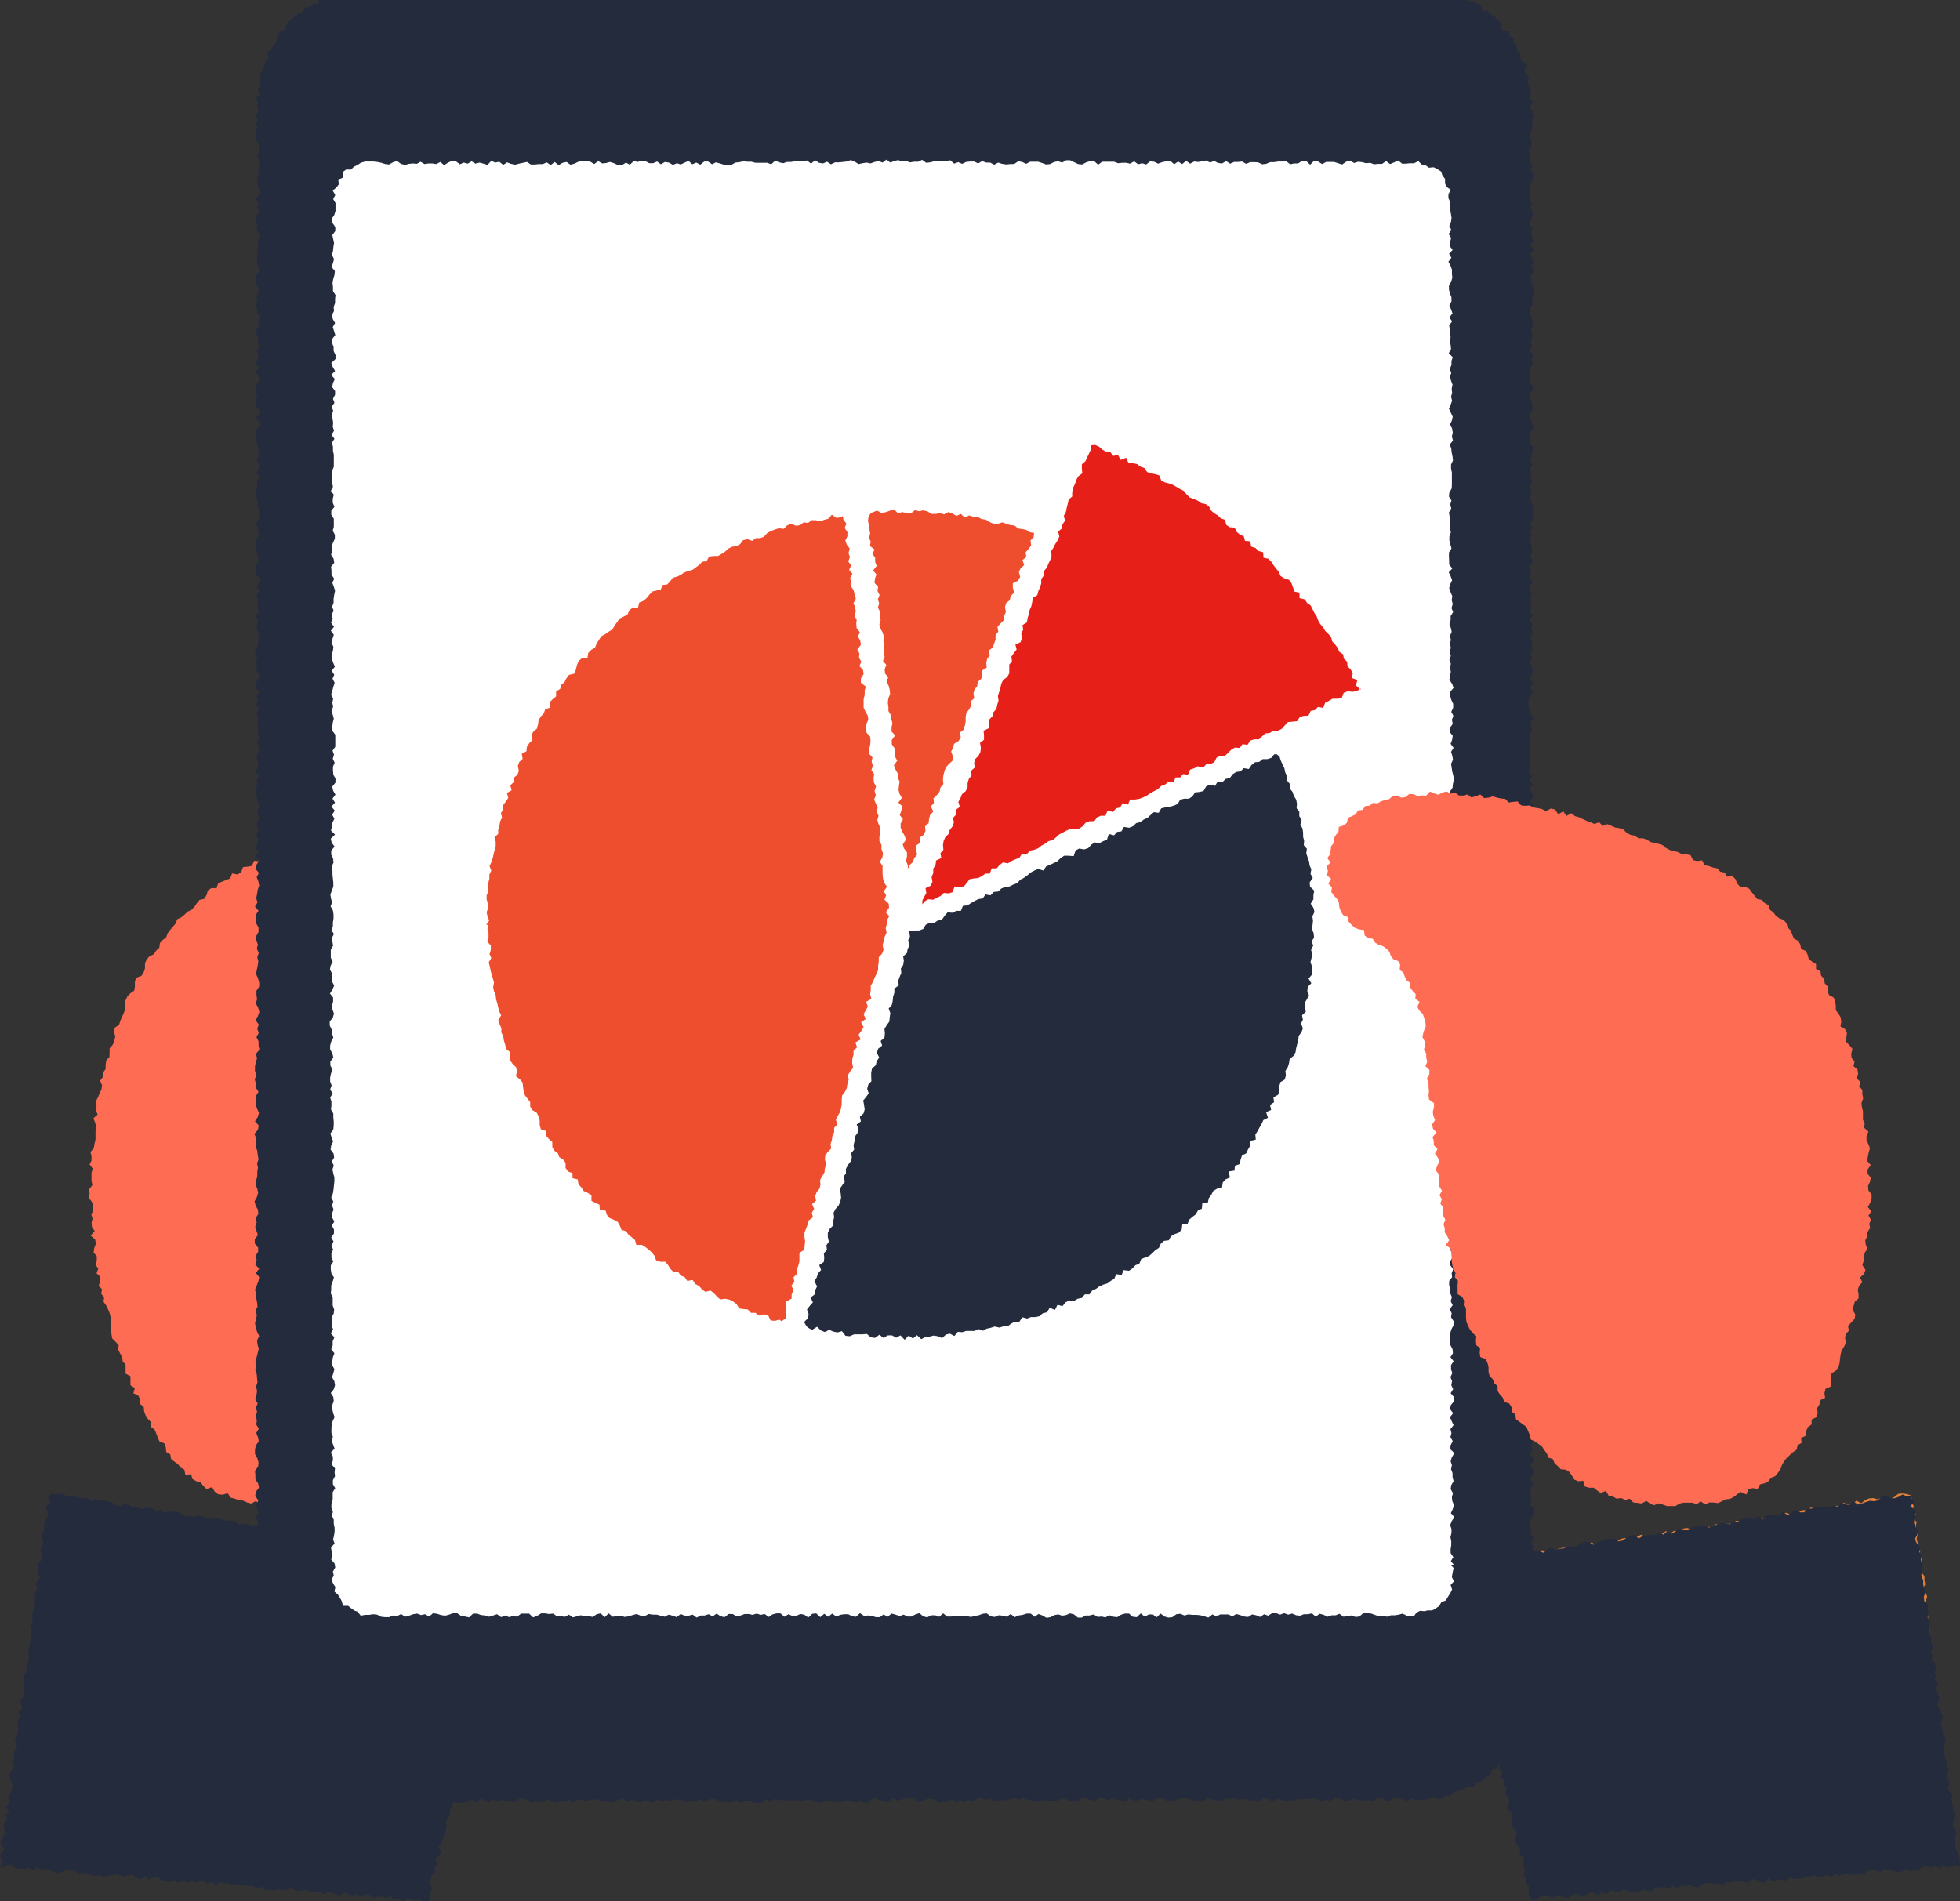
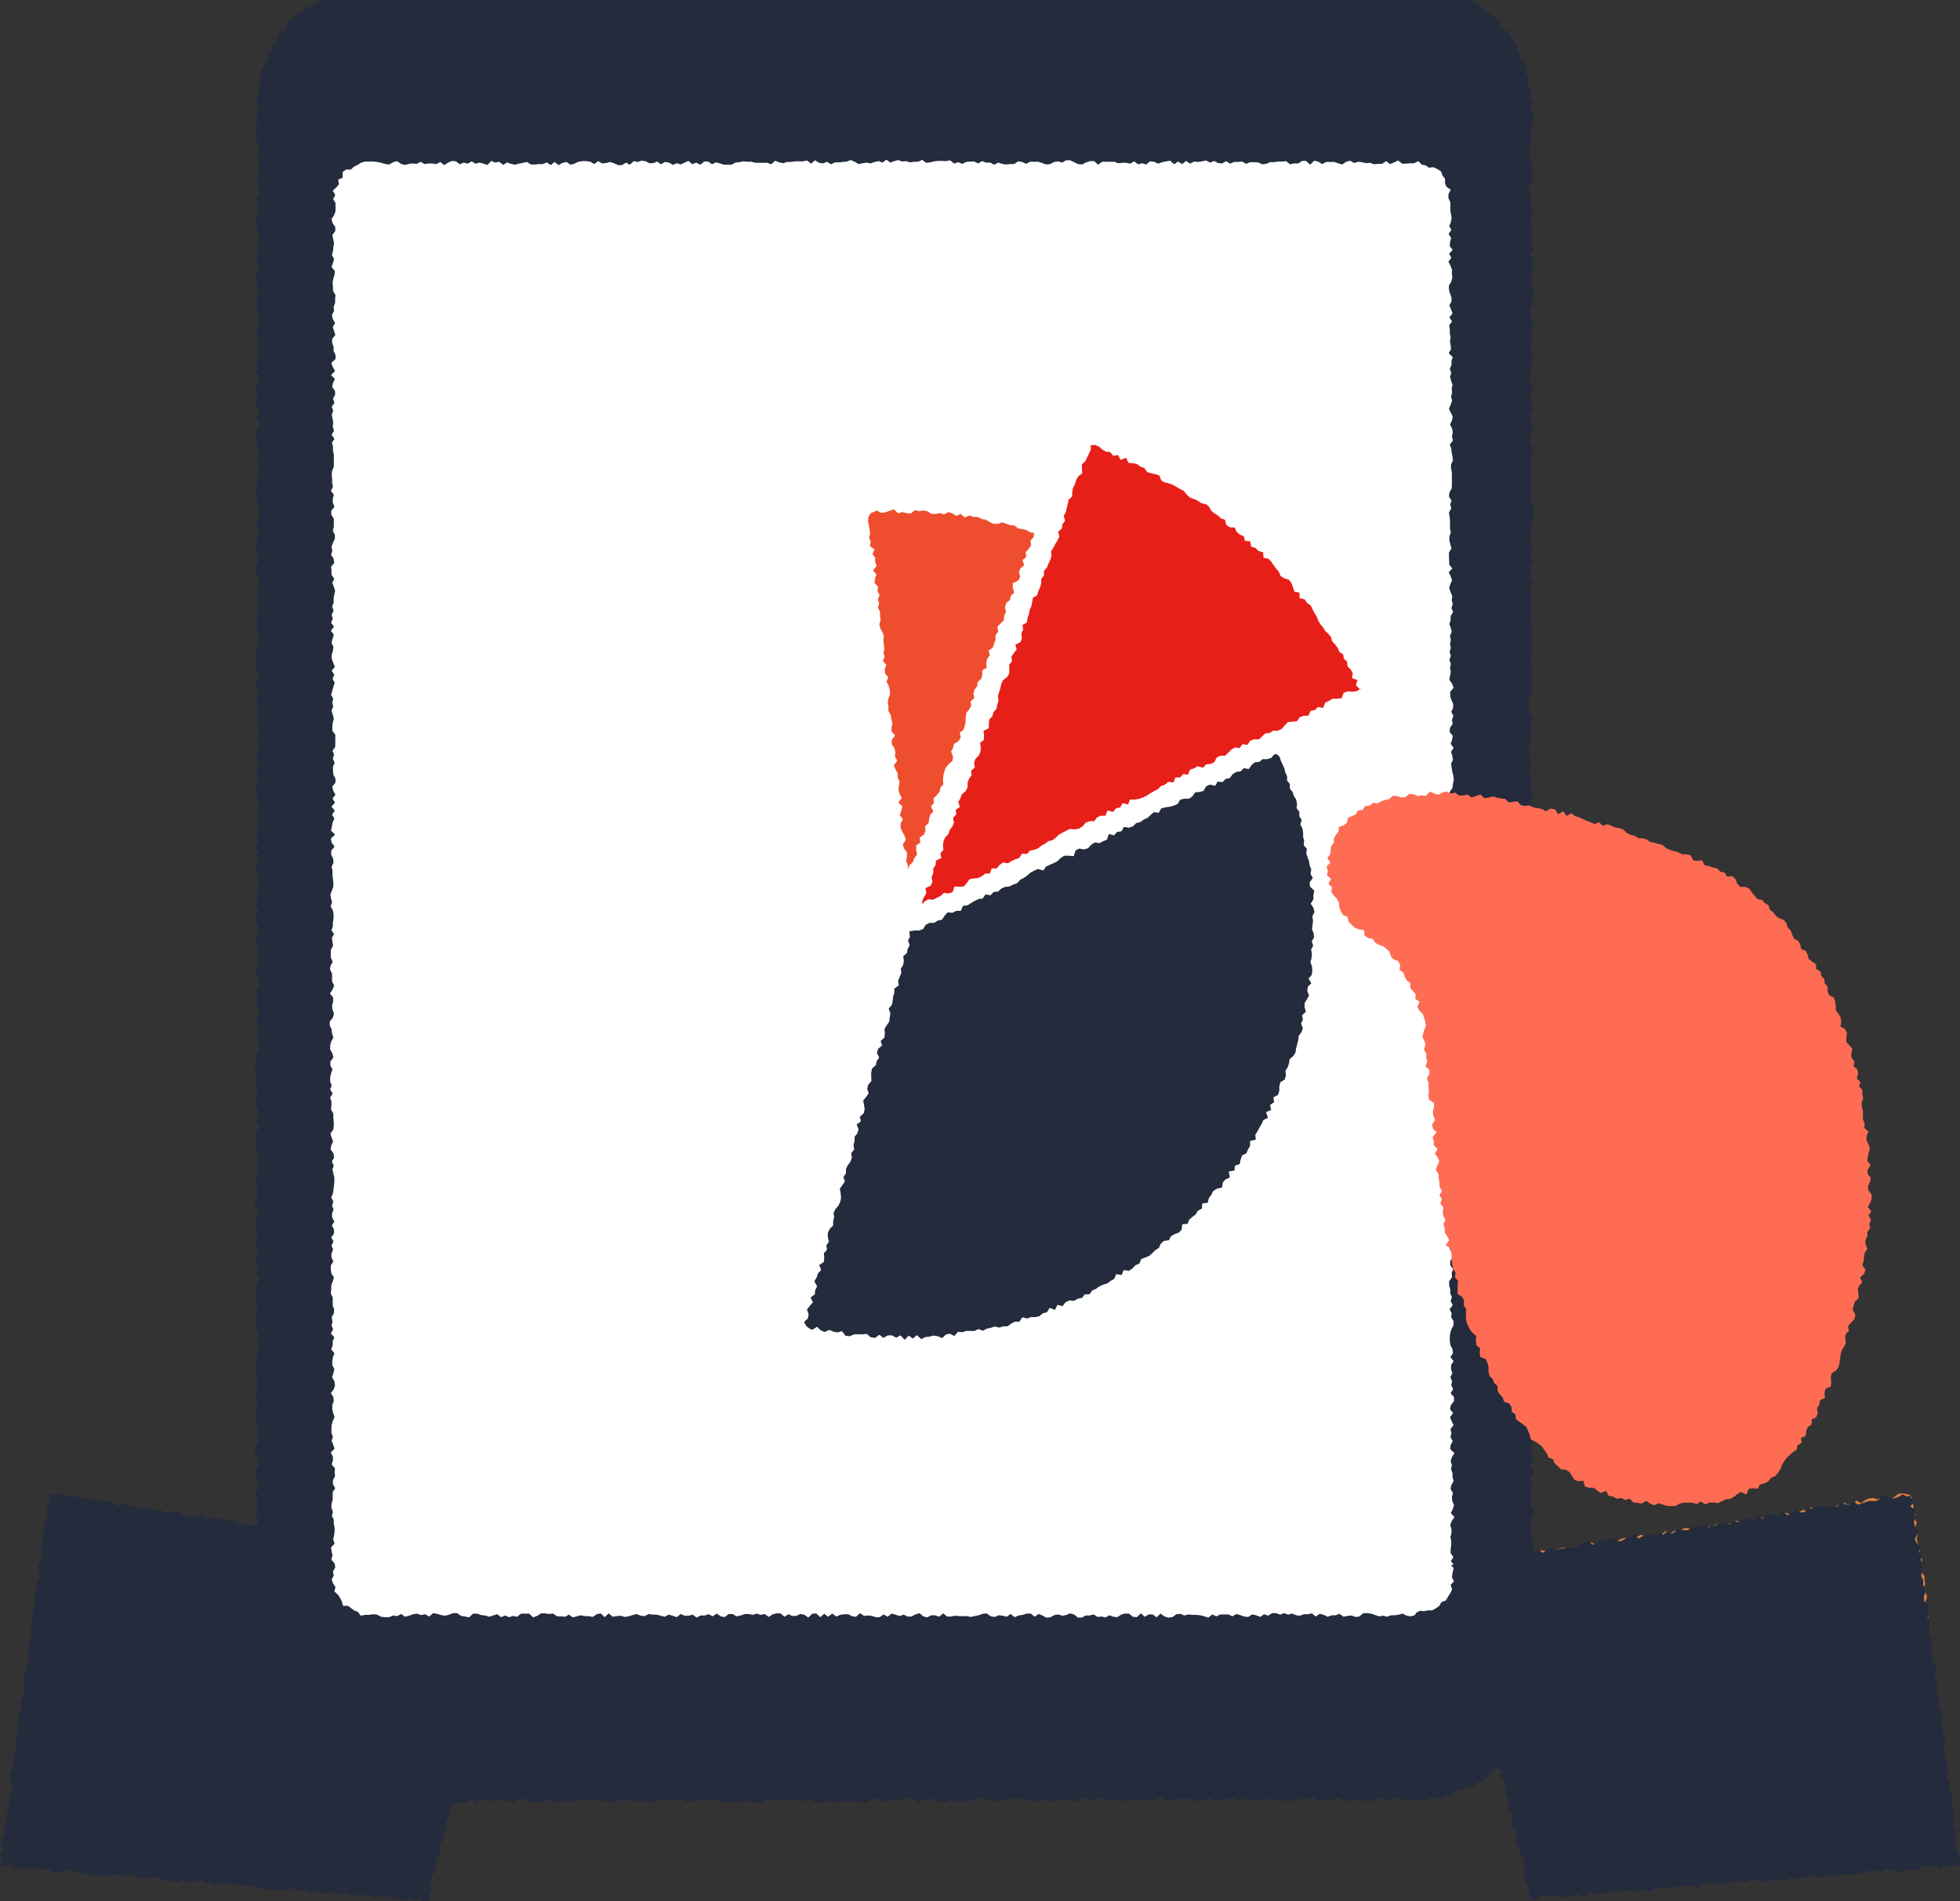
<svg xmlns="http://www.w3.org/2000/svg" id="_レイヤー_2" data-name="レイヤー 2" viewBox="0 0 93.12 90.33">
  <rect x="0" y="0" width="93.12" height="90.33" fill="#333333" stroke="none" />
  <defs>
    <style>.cls-1{fill:#242b3d}.cls-1,.cls-3,.cls-4{stroke-width:0}.cls-3{fill:#ff6c54}.cls-4{fill:#ef4e2e}</style>
  </defs>
  <g id="_レイヤー_1-2" data-name="レイヤー 1">
-     <path class="cls-3" d="M25.41 48.77l.12-.19-.03-.21.07-.19-.02-.21.03-.2.24-.13v-.21l.13-.16.1-.17.08-.18.05-.2.09-.17.07-.19.13-.15v-.23l.26-.06.1-.17v-.25l.25-.05.02-.25.17-.11.22-.06.15-.13.1-.19.22-.04.06-.25.2-.06.19-.08.06-.24.2-.08.08-.2.22-.07.06-.21.21-.08.15-.14.14-.15v-.23l.03-.21.14-.15-.02-.22.07-.18.23-.15-.1-.22.03-.2.15-.19-.1-.21.11-.2-.04-.2-.03-.2-.06-.19.02-.21-.15-.16-.08-.18-.12-.16-.02-.22-.19-.1-.06-.21-.19-.09-.16-.12-.19-.07-.09-.2-.13-.17-.2-.05h-.22l-.16-.11-.17-.09-.16-.14-.16-.13-.19-.07-.2-.03-.22.06-.2.02-.15-.24-.22.14-.17-.16-.21.07-.18-.15-.2.03-.2-.03-.2-.04-.2.13-.2-.07-.2.04-.2-.02-.2.02-.2-.06-.19.11h-.2l-.19.12-.19.05h-.4l-.21-.11-.17.19-.2.04-.22-.12-.19.05-.17.18-.2.02-.2-.02-.21-.05h-.2l-.19.06-.19.09-.19.05-.17.15-.23-.11-.16.19-.23-.11-.16.16-.2.04-.19.05-.19.06h-.21l-.19.06-.19.05-.19.07-.19.05h-.21l-.16.14-.18.11-.18.08-.23-.06-.19.07-.22-.02-.14.23-.23-.06-.14.22-.22-.04-.17.13-.23-.06-.2.03-.14.22-.2.04-.2.04-.2.04-.2.04-.13.22-.22-.02-.19.06-.15.18-.19.08-.18.08-.24-.06-.17.1-.14.17-.19.06-.24-.03-.11.24-.2.04-.22.02-.09.24-.17.11-.26-.05-.09.24-.19.07-.19.08-.19.07-.08.24h-.25l-.16.11-.07.23-.11.17-.22.05-.13.16-.11.17-.14.14-.19.09-.14.14-.16.13-.19.09-.07.2-.13.15-.13.15-.12.16-.07.19-.16.13-.14.15-.03.22-.15.14-.11.17-.21.1-.13.15-.08.19v.23l-.06.19-.11.17-.25.09-.06.19v.22l-.03.2-.19.13-.14.15-.08.18-.04.2.02.22-.07.19-.08.18-.08.18-.06.19-.2.14-.04.2.06.23-.05.19-.07.19-.15.17v.2l-.01.21-.15.17-.03.2v.21l-.13.17v.2l-.13.18.09.22-.03.2-.09.19-.08.19-.1.19.04.21-.04.19.09.22-.2.17.08.21.06.21-.04.2v.4l-.05.2-.03.2-.16.19.05.2v.2l-.09.19.15.2-.06.19v.39l.04.2-.15.2.02.2-.04.2.15.2.06.2v.2l-.09.2.06.19-.05.2.02.2.13.19-.19.22.21.18.04.2-.08.21-.03.21.15.18v.2l-.05.21.12.18-.08.22.18.17v.2l-.08.22.16.17-.04.21.14.17-.03.21.12.17.09.18.08.19.05.19.02.2-.02.21v.21l.04.19.03.2.16.16.15.16-.02.22.09.18.1.17.02.2.14.16v.43l.23.12v.43l.21.13-.07.25.23.11.09.18v.22l.17.14.02.21.07.19.11.17.15.15v.23l.17.13.08.19.07.19.08.18.23.09.07.19.02.22.19.11.04.22.16.13.17.12.12.16.18.1.05.24.27-.02.07.23.18.1.2.05.13.17.15.15.27-.09.12.21.17.13.21.02.24-.07.14.21.2.05.19.07.2.02.19.09.2.05.22-.12.18.16.22-.14.19.04.19.09.2.08.2-.08.2.1.2-.19.2.13h.2l.2-.02.18-.18.22.19.17-.24.2-.03.23.14.16-.2.2-.03.23.12.16-.18.2-.04.18-.08.18-.09.23.06.16-.14.2-.05.17-.11h.22l.18-.09.14-.16.17-.11.16-.12.19-.07.17-.11.18-.09.1-.19.2-.07.04-.25h.27l.08-.21.13-.15.15-.13.21-.08.13-.15.12-.16.13-.15.1-.18.06-.21.14-.14.15-.14.19-.11.1-.17.03-.22.21-.1.09-.18.09-.17.14-.15-.02-.24.1-.17.07-.19.22-.1.11-.17.09-.18-.06-.26.14-.15.09-.18.07-.19.16-.15.05-.2.19-.13-.04-.24.14-.15-.02-.22.13-.16.17-.15.04-.2.07-.19-.07-.24.2-.14.11-.17-.09-.24.11-.17.13-.17v-.21l.04-.2.02-.2V61l.18-.16.11-.18-.05-.22.11-.18.11-.18-.06-.22.07-.19-.03-.21.17-.17-.06-.22.09-.19.02-.2v-.2l.09-.19.1-.19-.16-.23.13-.18v-.2l-.04-.21.14-.18.06-.19-.03-.2.1-.19-.05-.2.1-.19-.06-.21.09-.19-.02-.2-.15-.21.19-.18-.09-.21-.02-.2v-.2l.08-.19.14-.19-.04-.2-.13-.21.03-.2v-.2l.22-.18.04-.2-.19-.22.14-.19.02-.2-.05-.21.08-.19.07-.19.02-.2-.04-.2.13-.19v-.2l-.15-.22v-.2l.22-.18.05-.19-.13-.22.11-.19-.12-.21.23-.17-.15-.22.14-.18-.1-.21z" />
    <path d="M70.51 80.51l-.09-.12.04-.21-.13-.17-.02-.2-.08-.18.02-.21-.03-.19-.04-.19-.05-.19-.08-.19-.15-.17.06-.22-.15-.17-.03-.19-.11-.18.14-.24-.05-.19-.16-.16v-.21l-.06-.19-.06-.19-.12-.17.14-.24-.06-.19-.19-.16.07-.22v-.2l-.23-.15.09-.22-.07-.19-.17-.17.14-.16.12-.03.17-.18.22.11.17-.17.21.03.2.02.19-.09.2-.03.2-.02.21.07.18-.11.18-.13.19-.04.22.12.19-.03.21.02.17-.17h.2l.19-.05.19-.05h.2l.19-.09.21.07.18-.13.22.12.18-.14.19-.04h.2l.2-.03h.2l.18-.09.19-.04.21.03.18-.13.22.16.19-.05.2-.03.19-.07.18-.14.22.1.18-.13.19-.04.21.07h.2l.18-.13.19-.1.22.11h.2l.2-.04.19-.06.19-.05.18-.13.22.1.18-.12.21.05.18-.14.19-.04.21.05h.2l.2-.02h.2l.19-.09.21.03.18-.15.2.04.19-.09.21.04.19-.06.19-.09.2.03.2-.03.21.04.19-.08.19-.1h.2l.21.05.17-.17.22.11.19-.07.18-.13.2-.03.22.1.19-.09.19-.04.19-.1.2.02.18-.14.21.06h.2l.2-.05.21.06.19-.05.19-.08.19-.08.19-.08.22.09.2-.03.17-.17.22.13.18-.14.19-.09.2-.02.21.06.19-.07.22.09.2-.04.19-.09.18-.15.2-.02.21.03.19.06.04.12-.02.2.12.18-.05.21.15.18-.09.21.13.18-.05.21.04.2.05.19-.04.21.06.19v.2l.11.19-.07.21.17.18-.07.21.06.19-.03.2.14.18v.2l.04.19-.12.22.14.18.07.19-.07.21-.05.21.11.19.04.19.02.2-.05.21.05.19.08.21-.2.03h-.2l-.21-.07-.17.17-.19.04-.21-.1-.2.03-.19.06-.19.11-.21-.07-.18.16h-.2l-.19.09h-.2l-.19.08-.21-.08h-.2l-.21-.02-.18.13-.2-.04-.19.06-.19.09-.19.1h-.2l-.21-.1-.18.13-.19.04h-.2l-.2-.02-.19.08-.2-.05h-.2l-.18.17-.22-.12-.18.17-.21-.04-.21-.02-.18.12-.2-.03h-.2l-.17.18-.21-.1-.18.15-.21-.09-.19.07-.21-.04-.18.16h-.2l-.21-.11-.18.15-.21-.08-.18.13-.19.09-.2.02h-.2l-.19.06-.21-.11-.17.19-.21-.08-.19.06h-.2l-.18.12-.21-.07-.21-.05-.17.22-.22-.14-.19.04-.2.03-.18.16-.19.05-.21-.07-.19.07-.21-.06h-.4l-.2.03-.18.16-.22-.1-.17.18-.2.03-.19.07-.22-.17-.19.11-.18.13-.21-.05-.21-.07-.18.17h-.2l-.2.03-.21-.07-.19.1-.19.08h-.2l-.2.04-.21-.1-.17.21-.21-.06h-.2l-.19.08h-.2l-.2.02-.19.05-.19.11h-.4l-.21-.08-.19.02-.16.04z" fill="#e2803d" stroke-width="0" />
    <path class="cls-1" d="M0 88.71l.14-.27-.13-.21.03-.2.17-.18-.17-.22.02-.2.11-.19.08-.19-.06-.21v-.2l.14-.18-.07-.21.19-.17-.18-.22.18-.17v-.4l.1-.19.05-.19-.05-.21-.09-.21v-.2l.11-.19.12-.18-.1-.21.09-.19-.03-.2.07-.19.1-.19-.12-.21.06-.19.09-.19v-.4l-.03-.2.15-.18-.1-.21.2-.17-.07-.21-.04-.2.18-.17.04-.19-.05-.21v-.2l.02-.2-.04-.21.17-.18-.04-.21.09-.19.05-.19-.03-.2v-.2l.05-.19.02-.2.04-.2.02-.2.11-.19-.14-.22.11-.19-.03-.2v-.2l.08-.19.09-.19.04-.19-.11-.22.05-.19.09-.19-.06-.21.1-.19.13-.18-.04-.21-.11-.21.03-.2.18-.17v-.2l-.09-.21.12-.18.03-.2-.09-.21.04-.19.09-.19-.02-.2.12-.18.07-.19-.03-.21.12-.18v-.2l.06-.19.03-.19-.08-.19h.4l.2-.03.18.12.19.07.21-.07.18.15.21-.06.18.15.2-.02.21-.08.17.16h.2l.2.04.21-.07.17.22.2.02.22-.16.16.23.21-.04.2-.03.19.05.18.13.2.02h.2l.2.03.22-.1.16.23.21-.04.22-.09.17.17.21-.07.17.18.2-.02.2.02.21-.09.19.06.18.12.21-.06h.2l.2.02.19.06.19.04h.2l.2.04.18.14.2.03.21-.06.19.1.2-.03h.2l.18.1.21-.04.2.02.19.08.19.09.19.09.19.04.21-.06.19.08.19.06.19.06.22-.13.19.07.19.05.19.04.19.09.22-.13.19.09.19.1.19.04.21-.04.18.16.19.04.2.02.22-.14.18.12h.2l.17.17.22-.15.2.02.19.1.19.06.2.03.19.06h.2l.21-.07.18.14.21-.07.19.06.18.14.22-.12.18.15h.2l.22-.07.17.2h.2l.19.09.2.03.2-.02.19.06.19.07.22-.13h.2l.19.06.2-.02.18.16.21-.07.19.08.19.07.27-.04-.02.26-.16.17-.05.19.06.22-.17.16.06.22-.13.17-.03.2.05.22-.11.18-.09.19-.03.2-.08.19.02.21-.14.17.05.22v.2l-.17.17-.06.19-.06.19-.05.19-.06.19-.04.19.13.24-.1.18-.07.19-.03.2-.07.19-.04.19-.07.19v.2l-.07.19-.13.17.12.23-.08.19-.09.18-.11.18-.04.19-.04.19.03.21-.13.17.02.21-.11.18.11.23-.26.14.14.24-.16.17.08.22-.23.15-.06.19.09.23-.07.19-.09.18-.04.2v.21l-.09.18-.06.19.09.22-.05.19-.11.18v.21l-.12.17-.08.19.06.22-.08.19-.05.19-.07.19-.08.19-.12.18.13.24-.11.18-.17.16.11.23-.14.17.03.21-.17.17-.06.19-.03.2.13.24-.15.17.05.22-.11.22-.24-.03-.19-.08-.2.06-.19-.08-.2.02-.2.07-.19-.13-.21.1-.18-.22-.21.11-.19-.06h-.2l-.2.07-.18-.17h-.2l-.21.12-.19-.12-.2.04-.2-.04-.19-.11-.21.16-.2-.05-.19-.1h-.2l-.2.08-.19-.13-.2.04-.2.02-.19-.12h-.2l-.2.06-.19-.06-.19-.11-.21.11h-.2l-.19-.06-.21.09-.19-.04h-.2l-.19-.17-.21.11-.19-.13-.2.02-.19-.07h-.2l-.2-.04-.2.05-.19-.09-.2.02-.19-.07-.21.18-.18-.19-.2.08-.19-.11-.19-.05-.21.12-.19-.1-.21.12-.18-.17-.21.16-.19-.14-.21.11-.19-.07-.2-.04-.19-.13h-.2l-.21.12-.19-.15-.21.13-.19-.05-.19-.16h-.2l-.2.08-.2-.05-.19-.07-.2.06h-.2l-.2.07-.19-.09-.2.04-.2-.02-.19-.1-.2-.02-.2.04-.19-.12-.2-.05-.2-.04-.21.14-.2.03-.2-.04-.19-.12-.2-.02-.2.03-.19-.11-.21.14-.19-.11-.2.04-.2-.02-.2.02-.19-.18h-.2l-.2.06-.22.06z" />
    <path class="cls-1" d="M22.6 80.49l.13-.09.03-.2-.03-.21.11-.18.04-.19.13-.17.07-.19-.14-.24.05-.19.17-.16.08-.19-.06-.22v-.21l.13-.17.04-.19.03-.2.14-.17-.04-.21v-.21l.07-.18v-.2l.02-.2.13-.17.08-.18-.06-.22.05-.19.11-.18.09-.18.11-.18v-.21l-.08-.22.19-.23h-.27l-.21.05-.19-.1h-.2l-.19-.06-.18-.11-.2.02-.2.04-.19-.05-.19-.06-.19-.09-.21.08-.2.02-.18-.13-.2.02-.19-.07-.18-.15-.21.07-.19-.09-.2.04-.2.03-.17-.17-.19-.05-.2-.03-.21.08-.21.05-.17-.17-.22.13-.17-.2h-.2l-.19-.07-.2.02-.2-.03-.22.1-.18-.13-.18-.11-.2-.02-.21.07h-.2l-.19-.06-.21.04-.19-.08-.19-.06-.19-.08h-.2l-.18-.13-.2.02h-.2l-.21.05-.18-.14-.19-.06-.21.06-.19-.05-.2-.02-.21.04h-.2l-.19-.09h-.2l-.19-.09-.19-.07-.2-.02-.2.04-.19-.1-.18-.11-.21.06-.2.03-.17-.16-.22.09-.2-.03-.17-.19-.21.06-.2-.03-.2-.02-.18-.13-.2.03-.21.03-.18-.11-.21.06-.19-.05-.17-.17h-.2l-.19-.04-.21.05-.2-.03-.21.06-.17-.2-.2-.03-.19-.04-.22.14-.19-.08-.2-.03-.18-.13-.19-.06-.22.1h-.2l-.18-.16-.19-.04-.19-.06-.2-.02h-.2l-.22.13-.17-.23-.21.04-.19-.07-.21.05-.18-.11-.21.05-.2-.02h-.2l-.18-.14-.19.12-.14.08.13.22-.2.17.02.2.13.22-.17.18-.06.19.05.21.03.21-.13.18.1.21-.05.19-.18.18.1.21.02.21-.09.19-.15.18.07.21-.11.18.13.22-.12.19.07.21-.09.19-.13.18.07.21-.05.19v.2l-.02.2-.05.19.06.21-.02.2-.19.18.08.17.17.11.21-.07.19.06.2.02.19.07.19.09h.2l.21-.07.17.18.22-.12.17.19.21-.06.18.13.21-.09.21-.04.18.14.19.04.21-.11.2.03.19.08.19.05.2.03.19.04.19.07.21-.1.18.17.2-.02.18.13.2-.04.21-.06.19.09h.2l.18.11.19.08.19.03.21-.08h.2l.18.14.21-.1.2.03.19.08h.2l.18.12.19.04.21-.08.19.08.2-.02h.4l.19.04.19.08.18.13.2-.02.21-.08.2.02.19.07.19.07h.2l.19.08.21-.08.17.18.22-.12.18.13.21-.11.2.02.17.22.22-.14.17.19.2.02.19.06.21-.02h.2l.19.03.2.03.21-.07.19.05.18.13.19.07h.2l.2.04.22-.1.18.14.21-.06.19.1.19.08.22-.14.18.14h.2l.21-.06.18.15.21-.03.2-.02.17.2.22-.15.18.14h.2l.21-.04.17.18.22-.12.19.11.19.1h.2l.2.02h.2l.21-.03.2.04.19.02.14-.03z" />
    <path class="cls-1" d="M67.23 85.53l-.2-.06-.2.1-.2-.07-.2-.09h-.2l-.2.17-.2-.04-.2-.1-.2-.02-.2.18-.2-.06h-.2l-.2.06-.2-.13-.2.02-.2.12-.2-.06-.2-.12h-.2l-.2.14-.2-.05-.2.07-.2-.06-.2-.13-.2.1-.2-.05-.2.07-.2-.05-.2.12-.2-.04-.2.06-.2-.13-.2.02-.2.11-.2-.13-.2-.04-.2.13-.2-.03-.2.02-.2-.06-.2-.02-.2.05-.2-.11-.2.05h-.2l-.2.11-.2-.03-.2-.03-.2-.1-.2.13h-.2l-.2.04-.2-.06-.2-.08h-.2l-.2.01-.2.09h-.2l-.2.03-.2-.15h-.2l-.2.12h-.2l-.2-.04-.2-.04-.2.1-.2-.03-.2-.11-.2.19-.2-.07-.2-.02-.2-.1-.2.13-.2-.12h-.2l-.2.13-.2-.04-.2-.06-.2-.06-.2.17h-.4l-.2-.11h-.2l-.2.11h-.2l-.2-.01-.2-.05-.2.09-.2.02-.2-.08-.2-.03-.2-.09-.2.08-.2-.06-.2.03-.2.05h-.2l-.2.05h-.2l-.2-.12-.2.07-.2-.09-.2.02-.2.12-.2-.05-.2.12-.2-.08-.2.08-.2-.16-.2.13h-.2l-.2.03-.2-.14-.2-.04-.2.02-.2.07-.2.09-.2-.21-.2.03-.2-.03-.2.07-.2.05-.2-.11-.2.16-.2.02-.2-.09-.2-.08-.2.02-.2.17h-.2l-.2-.06-.2.06-.2-.07-.2-.03-.2.08h-.2l-.2.01-.2-.04-.2-.04-.2.1-.2-.02-.2-.04-.2-.11-.2.07-.2.03-.2-.05h-.2l-.2.03-.2-.07-.2.06-.2-.09-.2.13-.2-.1-.2.15-.2.03-.2-.03-.2-.09-.2.02-.2.1-.2-.09-.2.03-.2.03-.2-.04h-.2l-.2-.1-.2-.04-.2.07-.2.06-.2-.13-.2.17-.2-.09-.2.09-.2-.12-.2.02-.2-.06-.2.1-.2-.07-.2.09-.2-.12-.2.19-.2-.08-.2-.03-.2.1-.2-.06-.2-.08-.2.06-.2-.09h-.2l-.2.13-.2.02-.2-.07-.2.04-.2-.11h-.2l-.2.03-.2.04-.2-.06h-.2l-.2.15-.2-.15-.2.11-.2-.02-.2.04-.2-.04-.2-.1-.2.1-.2.04-.2-.06-.2.08-.2-.15-.2-.05-.2.03-.2.18-.2-.1h-.2l-.2-.05-.2.08-.2-.09-.2.13-.2-.11-.2-.07-.2.2-.2-.18-.2.17h-.2l-.2.02-.2-.04-.2.04-.2-.09-.2.04-.2.03-.2-.14h-.2l-.2-.01-.2.15-.2-.05-.2-.06-.2.08-.2.05-.2-.07-.2.04-.2-.15-.2.09-.2-.06-.2-.05-.2.07-.2.04-.2-.07-.2.06-.19-.11-.21.11-.2-.03-.17-.19h-.2l-.18-.11-.23.06-.16-.14-.16-.13-.23.02-.13-.19-.25.04-.13-.17-.18-.09-.16-.11-.09-.2-.29.04-.02-.28-.24-.04-.04-.24-.24-.05-.15-.14v-.26l-.15-.13-.23-.08-.03-.22-.09-.18-.06-.19-.21-.12-.09-.18-.02-.21-.06-.19.02-.22-.09-.18.04-.21-.22-.16v-.21l-.07-.19.15-.21-.13-.19-.05-.2.02-.2v-.2l.16-.2v-.4l-.03-.2-.08-.2.08-.2-.08-.2-.02-.2.05-.2.1-.2-.2-.2.06-.2.14-.2v-.2l-.05-.2-.08-.2-.06-.2.17-.2-.09-.2.09-.2-.13-.2.14-.2-.11-.2.04-.2-.09-.2.15-.2v-.2l-.16-.2.14-.2-.07-.2.12-.2v-.2l-.13-.2-.04-.2.17-.2-.04-.2.03-.2-.17-.2.19-.2-.09-.2-.02-.2.09-.2-.15-.2.03-.2.15-.2-.04-.2-.13-.2v-.2l-.02-.2.15-.2.02-.2-.06-.2-.11-.2v-.2l.04-.2.14-.2-.04-.2-.08-.2.12-.2-.12-.2.03-.2-.06-.2.07-.2-.06-.2.09-.2-.12-.2.06-.2.03-.2-.05-.2.07-.2-.02-.2-.02-.2-.07-.2.06-.2-.05-.2.06-.2.05-.2.05-.2-.06-.2-.02-.2.1-.2-.1-.2-.05-.2-.05-.2.05-.2.04-.2-.07-.2.1-.2-.02-.2-.04-.2v-.2l-.06-.2.08-.2.08-.2.04-.2-.16-.2.16-.2-.19-.2.07-.2-.06-.2.13-.2v-.2l-.16-.2v-.2l.15-.2-.07-.2-.06-.2.07-.2-.05-.2.13-.2-.02-.2-.11-.2-.05-.2.11-.2.06-.2-.04-.2-.09-.2.04-.2.05-.2v-.2l.03-.2-.04-.2.07-.2-.04-.2-.02-.2-.08-.2v-.2l.03-.2-.09-.2.17-.2.04-.2-.18-.2.13-.2.06-.2-.09-.2-.07-.2v-.2l.01-.2.13-.2-.13-.2v-.2l-.05-.2.08-.2-.07-.2v-.2l.04-.2.06-.2-.06-.2.17-.2-.04-.2v-.2l-.1-.2.11-.2-.07-.2.07-.2-.15-.2.11-.2.07-.2-.06-.2-.11-.2.06-.2-.03-.2v-.2l.13-.2v-.2l-.06-.2-.09-.2.04-.2.04-.2.03-.2-.05-.2.07-.2-.09-.2.05-.2-.08-.2v-.2l.11-.2v-.2l-.11-.2-.03-.2v-.2l.14-.2-.17-.2.12-.2-.06-.2.04-.2.03-.2.07-.2-.04-.2-.08-.2.11-.2-.17-.2.06-.2.13-.2-.2-.2.17-.2-.17-.2.11-.2.04-.2-.11-.2.13-.2-.09-.2v-.2l.13-.2-.12-.2.04-.2.08-.2-.11-.2-.02-.2-.03-.2-.03-.2.09-.2-.04-.2.09-.2-.13-.2.08-.2.04-.2-.07-.2v-.2l.11-.2-.02-.2-.09-.2.1-.2-.06-.2.04-.2-.05-.2v-.2l.03-.2-.07-.2.11-.2-.14-.2.07-.2-.04-.2.13-.2-.2-.2.03-.2.11-.2.06-.2-.13-.2v-.2l-.05-.2.09-.2-.11-.2v-.2l.14-.2v-.2l.02-.2v-.2l-.09-.2.02-.2.05-.2-.14-.2.17-.2-.06-.2v-.2l.03-.2-.09-.2.15-.2-.13-.2.13-.2v-.2l-.18-.2.05-.2-.05-.2.13-.2-.02-.2-.04-.2-.05-.2v-.4l.12-.2v-.2l-.06-.2-.05-.2.12-.2.02-.2v-.2l-.07-.2v-.2l-.05-.2-.05-.2.04-.2.05-.2-.03-.2.13-.2-.16-.2.12-.2.03-.2-.13-.2.1-.2-.02-.2v-.2l-.07-.2-.04-.2v-.2l-.03-.2.18-.2v-.2l-.16-.2.16-.2v-.2l-.16-.2-.02-.2.08-.2-.03-.2-.04-.2.06-.2.11-.2-.02-.2-.16-.2.19-.2-.2-.2.13-.2.02-.2-.08-.2.12-.2-.07-.2v-.2l-.06-.2v-.2l.14-.2-.07-.2.1-.2-.13-.2-.02-.2-.03-.2.05-.2-.04-.2.1-.2-.02-.2-.1-.2v-.4l.17-.2-.08-.2-.05-.2.02-.2v-.2l.02-.2v-.2l.01-.2.09-.2-.07-.2-.08-.2.02-.2-.08-.2.03-.2.16-.2-.11-.2.07-.2-.16-.2.18-.2.03-.2-.09-.2v-.2l-.03-.2.09-.2-.04-.2.05-.2v-.2l-.09-.2.07-.2v-.4l-.11-.2-.05-.2v-.2l.11-.2-.1-.2.09-.2-.08-.2.13-.2-.07-.2.04-.2-.1-.2.2-.19-.11-.21.12-.19-.07-.21.1-.18-.04-.22.13-.17.07-.19.06-.19.14-.16-.09-.26.22-.11.07-.19.15-.14.04-.21.06-.2.13-.16.21-.09.05-.22.11-.17.17-.12.16-.13.16-.12.2-.06.09-.22.23-.02.14-.15h.23l.1-.24.25.06.13-.2.23.04.17-.11.18-.08.16-.16.24.13.18-.11.18-.12.22.16.19-.03.19-.06.2-.13.2.19.2-.07.2-.09.2-.04.2.2.2-.14.2.06.2-.12.2.09.2-.04.2.02.2.1.2-.17.2.07.2.02.2.07.2-.14.2.11.2-.12.2.12.2-.12.2.02.2.02h.2l.2.13.2-.21h.2l.2.07h.2l.2.03.2.02.2-.03.2-.03.2.09.2-.05.2.07.2-.04.2.02.2-.07h.2l.2.12.2-.13.2.07.2-.1.2.09.2-.11.2.13.2-.1.2.04.2-.09.2.06.2.13.2-.12.2.13.2-.21.2.02.2.03.2.11.2.02.2-.06.2-.04.2-.05.2.05.2.06.2-.02.2.08.2-.03.2-.16.2.06h.2l.2-.02.2.14.2-.18.2.1.2-.03.2.07.2-.15.2.16.2-.06.2-.04.2-.04.2.17.2-.14.2.07h.2l.2-.1.2.13h.4l.2-.13.2.06.2-.02.2-.02.2.06.2.09.2-.15.2.1.2.02.2-.04.2.05.2-.07h.2l.2.05.2.05h.2l.2-.04.2-.12.2-.02.2.07.2-.03.2-.04.2.19.2-.11.2.05.2.03.2-.13.2.08.2-.06.2.07.2-.12.2.21.2-.17.2.12h.2l.2-.15h.2l.2.06.2-.04.2.1.2.08.2-.14.2-.03.2.06.2.12.2-.14.2.12.2-.09.2.11.2-.15.2.11.2-.12.2-.02h.2l.2.11h.2l.2.06.2-.11.2-.09.2.11h.2l.2.06.2-.13.2.03.2.12.2-.11.2.05.2.02.2-.06h.2l.2-.05.2.13h.2l.2-.04.2.02.2-.09.2-.02.2-.02.2.13.2-.04.2-.07.2.1.2-.1.2.07.2.03.2-.06.2-.02.2-.04.2.07.2.03.2-.03.2-.02.2.02.2.09.2-.04.2-.13.2.03.2.1.2.04.2-.12h.2l.2-.03.2.02.2.02.2.02.2-.02.2-.03.2.03.2.13.2-.02.2-.12.2.11.2-.09.2.09.2-.11.2.05.2-.06.2.1.2.02h.4l.2.02.2-.19.2.17.2-.17h.4l.2.06.2-.05.2.05.2.06.2-.09.2.16.2-.18.2.03.2-.03.2.15.2-.16.2.05.2-.05.2.06.2.03.2.09.2-.03.2-.07.2.08h.4l.2.02h.2l.2-.16.2.06.2-.04.2.1.2-.08.2-.02.2.13.2-.18h.2l.2-.02.2.1.19.09.22-.13.19.07.2.02.18.1.18.09.22-.04.19.07.18.1.15.17.16.13.21.03.18.09.2.06.06.27h.24l.13.16.19.09.12.17.17.11v.26l.13.15.3.02v.25l.21.1v.24l.16.13v.22l.17.14-.02.22.09.17.25.12-.13.25.05.19.16.17-.08.22.06.19.1.19v.2l-.07.2.19.2-.17.2.1.2.08.2-.06.2v.4l-.09.2-.04.2.08.2.02.2-.11.2v.2l.06.2-.03.2.12.2-.08.2.12.2-.02.2-.07.2-.11.2.03.2.05.2-.03.2.08.2-.07.2.11.2v.2l-.1.2-.04.2.14.2-.08.2.05.2.06.2-.16.2.18.2-.17.2.08.2.09.2-.11.2.11.2-.14.2.03.2v.2l.11.2v.2l-.03.2-.06.2.05.2-.16.2.03.2.07.2.03.2.04.2-.1.2.05.2v.2l-.06.2.05.2-.11.2.18.2-.08.2.05.2-.12.2v.4l-.04.2.11.2.08.2-.12.2-.07.2.1.2.04.2.02.2-.11.2-.03.2.08.2.1.2-.1.2-.05.2-.02.2v.2l.16.2-.05.2-.05.2-.04.2.1.2-.11.2.04.2-.04.2.11.2-.12.2.07.2-.02.2-.07.2.08.2.09.2v.2l-.02.2.05.2-.17.2.1.2-.13.2.09.2-.09.2.07.2.04.2v.2l-.07.2.13.2-.16.2.07.2-.05.2-.03.2.17.2-.18.2.06.2.05.2-.07.2.03.2.02.2-.04.2.11.2-.17.2.16.2-.06.2.07.2-.11.2.06.2.02.2v.2l-.08.2.09.2-.13.2.1.2.06.2-.06.2-.07.2.14.2-.16.2.15.2-.11.2-.1.2v.2l.05.2v.2l.17.2-.07.2-.05.2.06.2-.13.2.1.2-.09.2.04.2-.05.2.04.2.02.2v.2l-.02.2-.04.2.15.2-.11.2.13.2-.19.2.16.2.06.2-.17.2.17.2-.2.2.16.2-.11.2.09.2.05.2v.2l-.15.2.06.2v.2l.08.2-.12.2.03.2v.2l-.05.2.03.2.11.2-.05.2-.13.2.06.2.09.2-.04.2.1.2-.09.2.07.2v.2l-.18.2.17.2.05.2-.12.2-.06.2.08.2-.11.2.11.2-.05.2-.02.2v.2l.07.2v.2l-.07.2.08.2.05.2v.2l.02.2-.14.2.16.2-.09.2-.07.2.11.2.03.2-.04.2.06.2-.02.2-.07.2-.02.2-.06.2.14.2-.15.2.16.2-.02.2v.2l-.14.2.1.2v.2l-.04.2.02.2.02.2-.13.2.1.2.12.2-.04.2-.09.2.13.2-.11.2.06.2-.13.2.02.2.09.2.04.2-.13.2.05.2-.09.2.13.2-.11.2.15.2-.02.2-.03.2.07.2-.11.2-.08.2.21.2-.05.2-.04.2.06.2v.2l-.13.2.09.2-.12.2.18.2-.03.2.04.2-.07.2.04.2-.03.2v.2l-.05.2v.2l.06.2-.04.2-.06.2v.2l-.03.2.11.2.08.2-.04.2v.2l-.13.2v.2l.16.2-.12.2.09.2-.08.2.08.2-.1.2.09.2-.07.2-.07.2.14.2-.18.2.12.2v.2l-.11.2.08.2v.2l.08.2v.2l-.1.2.05.2-.06.2-.03.2v.2l.17.2-.13.2.03.2.02.2.02.2-.13.2.03.2-.03.2v.2l.16.2-.04.2-.05.2.06.2-.14.2.17.2-.04.2-.13.2.19.2-.05.2-.13.2.15.2-.12.2v.2l.02.2.02.2-.08.2.19.2v.2l-.09.2-.08.2.02.2v.4l.14.2-.1.2.09.2-.05.2.05.2-.04.2-.12.2v.2l.06.2.09.2-.05.2-.03.2.06.2.07.2-.06.2-.11.2.15.2-.13.2v.2l.11.2v.2l.04.2-.12.2v.2l.02.2-.1.2.02.2-.03.2v.2l.01.2v.2l.02.2.17.2-.02.2v.2l-.04.2-.03.2.03.2-.09.19-.06.19v.2l.08.22-.12.18-.02.21-.22.14.02.22-.11.17.03.23-.07.19-.19.13-.13.15-.08.18-.07.19-.19.1-.11.17-.12.16-.18.1-.06.22-.23.05-.08.21-.15.13-.15.13-.16.13h-.24l-.09.24-.25-.04-.17.1-.19.06-.18.08-.2.03-.14.21-.22-.05-.17.15-.2.03-.22-.11-.19.09-.19.07-.2-.02-.2.03z" />
    <path d="M67.21 76.75l-.19.05-.19-.03-.19-.1-.18.05-.19.03h-.19l-.18.07-.19-.05-.19.03-.18-.06-.19-.07-.19-.02h-.19l-.19.16-.18.02-.19-.07-.19.02-.19.04-.19-.14-.18.07h-.19l-.19.07-.19-.09-.19-.05-.19.13-.18-.15-.19.04h-.19l-.18.07-.19-.02-.19-.08-.19.05-.19-.07-.19.07-.19-.07h-.19l-.19.12-.19-.07-.19.13-.19-.08-.19-.04-.19.12-.19-.02-.19-.07-.18-.05-.19.11-.19-.09h-.38l-.19.09-.19-.09-.19.15-.19-.06-.19-.05-.19-.02h-.19l-.19-.02-.19.05-.19-.08-.19.02-.19.14-.19.02-.18-.05-.19-.14-.19.18-.18-.14h-.19l-.19.11-.19-.16-.19.18-.19-.02-.18-.15h-.19l-.18.05-.19.12-.18-.02-.19-.07-.19.1-.19-.04-.18.02-.19-.12-.19.05h-.19l-.18.1h-.19l-.18-.15-.19-.05-.19.08-.18.03-.19-.06-.18.03-.19.1-.19.03-.19-.11-.19-.07-.18.13-.19-.15h-.19l-.19.06-.19.03-.19.08-.19-.15-.19.13-.19-.05-.19-.02-.19.08-.19-.03-.19-.14-.19.02-.19.07-.19.04-.19.04-.18-.04h-.38l-.19-.02-.18.04H45l-.19-.15-.19.16-.19-.07h-.19l-.19.1-.19-.05-.18-.15-.19.06-.19.1h-.18l-.19-.09-.19.07-.19-.07-.19-.05-.19.15-.19-.11-.18.13h-.19l-.19-.06-.18-.02-.19.02-.19-.13-.19.17-.18-.02-.19-.1h-.19l-.19.03-.19.08-.19-.14-.19.15-.19-.14-.19.16-.19-.18-.19.02-.19.18-.19-.14-.19-.03-.19.09h-.19l-.18-.08-.19.12-.19-.16h-.19l-.19.05-.18.12-.19-.14-.19.04-.19-.06-.19.06-.19-.04h-.19l-.19.07-.19.04-.19-.11h-.19l-.19.15-.19-.04-.19-.13-.19.13-.19-.1-.19.06h-.19l-.19.1-.19-.14-.19.05h-.19l-.19-.08-.19.15-.19-.07-.19-.05-.19.1-.19-.05-.19-.05h-.19l-.19-.03-.19.1-.19-.02-.19-.08-.19.05-.19.06-.19.03-.19-.06-.19.02-.19.03-.19-.16-.19.18-.19-.18-.19.04-.19.13-.19-.04h-.19l-.19-.04-.18.05-.19.05-.19-.13-.18.1-.19-.02h-.19l-.19-.13-.19.02-.19-.03h-.19l-.19.12-.19.07-.19-.18h-.38l-.19.15-.19-.04-.19.06-.19-.08-.19.08-.19-.14-.19.06-.19.06-.19-.06-.19-.02-.19-.07h-.19l-.19.18-.19-.04-.19-.03-.19-.13h-.19l-.19.07-.19.05-.19-.03-.19-.06-.19-.03-.19.16-.19-.11-.19.04-.19-.07-.19.03-.19.07-.19.05-.19-.13-.19.1-.19-.03-.19.08h-.19l-.19-.02-.19-.1-.19-.02-.19.03h-.19l-.21.04-.14-.19-.17-.06-.15-.11-.14-.11h-.24l-.06-.22-.09-.17-.1-.15-.16-.14.05-.21-.11-.17-.07-.19.1-.19-.04-.19.11-.19-.03-.19-.16-.19.06-.19-.04-.19-.03-.19.17-.19-.07-.19.04-.18.03-.19v-.19l-.04-.19v-.19l-.09-.19.05-.18-.07-.19v-.19l.06-.19v-.37l.12-.19-.11-.19v-.19l.1-.19-.02-.18.02-.19-.16-.19.06-.19v-.18l-.1-.19.18-.19-.07-.19-.07-.18.06-.19-.07-.19v-.19l.01-.18.05-.19.09-.19-.07-.19-.04-.19v-.19l.07-.19-.02-.19-.12-.19.14-.18.06-.19-.03-.19-.11-.19.06-.19.05-.19-.1-.19v-.19l.03-.19.07-.19-.15-.19.07-.19v-.19l.08-.19-.17-.18.11-.19-.07-.19.04-.19-.04-.19.1-.19.02-.19-.07-.19v-.38l-.09-.19.02-.19v-.19l.07-.19.06-.19-.12-.19-.03-.19v-.19l.12-.19-.09-.19v-.19l.08-.19-.08-.19.1-.19-.11-.19.13-.19v-.19l-.1-.19.12-.19-.11-.19v-.19l.07-.19-.07-.19.06-.19-.1-.19.08-.19.03-.19.02-.19.02-.19v-.19l-.05-.19-.04-.19.06-.19-.09-.19.11-.19-.03-.19-.14-.19.03-.19.09-.19-.07-.19-.06-.19.14-.19.02-.19v-.19l-.02-.19v-.19l-.11-.19.02-.19v-.19l-.06-.19.12-.19-.12-.19.07-.19-.07-.19v-.19l.04-.19.07-.19-.1-.19v-.19l.14-.19-.04-.19-.11-.19v-.19l.05-.19.1-.19-.06-.19-.02-.19-.09-.19v-.19l.15-.19.05-.19-.07-.19-.02-.19.05-.19v-.19l-.15-.19.12-.19.08-.19-.1-.19v-.38l-.1-.19.03-.18.1-.19-.09-.19v-.38l.11-.19-.03-.18-.03-.19.1-.19-.12-.18.07-.19v-.18l.03-.19v-.19l-.03-.19-.11-.19.07-.19-.05-.19-.03-.18.07-.19.07-.19v-.19l-.02-.19-.02-.19v-.19l-.04-.19.09-.19-.02-.19-.09-.19v-.19l.16-.19-.14-.19-.04-.19.2-.19-.19-.19.04-.19.03-.19.09-.19-.11-.19.13-.19-.16-.19.17-.19-.12-.19.14-.19-.11-.19-.04-.19.15-.19V37l-.1-.19-.02-.19v-.19l.08-.19-.09-.19.06-.19-.07-.19.13-.19v-.57l-.14-.19v-.19l.02-.19.05-.19-.05-.19-.06-.19.08-.19-.04-.19.04-.19-.1-.19.06-.19.05-.19.06-.19-.1-.19.08-.19-.12-.19.15-.19-.08-.19-.07-.19v-.19l.06-.19.02-.19-.09-.19.05-.19.06-.19-.14-.19.15-.19-.14-.19.08-.19-.05-.19.09-.19-.07-.19.07-.19v-.19l.03-.19.04-.19-.06-.19-.07-.19.09-.19-.13-.19v-.19l-.02-.19.15-.19-.03-.19-.12-.19.06-.19-.04-.19.07-.19.09-.19v-.19l-.1-.19.05-.19v-.38l-.12-.19v-.19l.15-.19-.08-.19v-.19l.05-.19-.14-.19.1-.19-.04-.19v-.19l-.02-.19.02-.19.08-.19v-.57l-.04-.19v-.19l-.05-.19.12-.19-.14-.19.12-.19-.06-.19.02-.19-.03-.19-.04-.19.07-.19-.07-.19.13-.19-.07-.19.1-.19v-.18l-.14-.19.04-.19.09-.19-.18-.19.19-.19-.11-.19-.07-.19.2-.19v-.19l-.09-.19v-.19l-.07-.19v-.19l.15-.19-.06-.19-.06-.19.11-.19-.11-.19-.04-.19.1-.19-.02-.19.07-.19v-.19l.02-.19-.12-.19v-.19l-.02-.19.03-.19.06-.19.02-.19-.16-.19.07-.19.05-.19-.1-.19.05-.19.02-.19.03-.19-.04-.19-.04-.19.14-.19v-.19l-.13-.19-.05-.19.13-.19.06-.19v-.38l-.11-.19.1-.19-.12-.21.17-.15.12-.15-.03-.23.21-.08v-.27l.16-.12h.23l.15-.14.17-.08.17-.11.19-.05h.39l.19.02.19.04.19.06.18.02.19-.11.19-.05.18.13.19.05.19-.05.18-.02.19.02.18-.1.19.11.19-.03h.18l.19.03.19-.1.18.15.19-.12.18-.08.19.02.19.14.18-.08.19.05.19-.11.18.11.19-.05.19.05.19.06.18-.19.19.08.19-.04.19.15.18-.12.19.07.19.04.19-.05.19-.04.19-.04.18.12h.19l.19-.02h.19l.19-.08.18.13.19-.15.19.15.19-.11.19-.04.18.13.19-.05.19-.09.19-.03h.19l.19.03.18.11.19-.14.19.11.19-.02.18-.05.19.06.19.09h.19l.19-.12.18.1.19-.17.19.04.18-.06.18.02.19.1h.18l.19-.08.18.13.19-.11.19.03.19.11.19-.08.18.06.19-.09.18-.08.18.16.19-.08.19.1.19-.15h.18l.19.13.18-.09.19.05.19.06h.37l.18-.1.19-.02.19-.04.19.02h.19l.19.05h.56l.19.07.19-.17.19.08.19.04.18-.06h.19l.19-.03h.38l.19-.04.19.15.19-.16.19.12.19.03.19-.08.19.12.19-.09h.19l.19-.02.18-.02.19-.07.19.08.18.11.19-.04.19-.03.19.04.19-.07.19-.04.19.07.18-.14.19.14.18-.07.19-.05.19.07.19-.02.19.06.19-.03h.19l.19-.09.19.14.19-.02.19-.05.19-.02h.19l.19.01.19-.04.19.16.19-.07.19.08.19-.09.19-.02h.19l.19.09.19-.11.19.07h.19l.19.1.19-.1.19.06.19.03.19-.02h.19l.19-.13.19.03.19.09.19-.1h.38l.19.06.19.07.19-.02.19-.1.19-.03.19.06.19-.11h.19l.19.09.19.09.19.02.19-.1.19-.06h.19l.19.17.19-.14h.57l.19.07.19-.02h.19l.19.04.19-.11.19.14.19-.05.19.06.19-.15.19.02.19.09.19-.07.19-.04.19-.03.19.17.19-.13.19.12.19-.15.19.13.19-.1.19.02.19-.03.19-.04.19.1.19-.08.19.1.19.02.19-.11.19.12.19-.08h.19l.19-.02.19.11.19-.08h.19l.19.01.19.09.19-.02.19-.08h.19l.19-.03h.19l.19-.02.19.15.19-.04h.19l.19-.12h.19l.19.18.19-.19.19.04.19.12.19-.1h.38l.19.06.19.06.19-.13.19-.05.19.11.19-.06.19.02.19.05.19-.02.19.07.19-.02h.19l.19-.13.19.14.19-.08.19-.09.19.15h.19l.19-.02h.19l.2-.1.17.17.18.03.15.11.23-.02.18.09.17.11.07.2.12.15v.22l.07.16.2.14-.11.21v.19l.09.19v.38l.03.18.03.19-.03.19-.08.19.1.19-.13.19.12.19-.05.19-.02.19.14.19-.17.18.11.19-.14.19.1.19.07.19V13l.02.19-.05.19-.11.19v.19l.05.18.07.19v.19l-.1.19.08.19.07.19-.15.19.13.19-.14.19.03.18v.19l.04.19-.03.19.03.19.02.19-.11.19.19.19-.06.18v.19l-.08.19.07.19-.06.18.05.19.07.19-.04.19.02.19-.05.19.05.19-.07.19-.08.19.09.19.09.19-.04.18-.09.19.1.19.03.19-.04.19.05.19-.15.19.07.19.02.19.04.19.02.19-.09.19v.19l.04.19v.57l-.01.19-.11.19-.02.19.12.19-.06.19.05.19-.11.19.03.19.02.19v.38l.04.19-.07.19v.19l.05.19.05.19-.12.19v.19l.01.19v.19l.15.19-.17.18.09.19.07.19-.09.19-.05.19.07.19.08.19-.03.18.05.19-.06.19.08.19-.12.19v.19l-.06.19.07.19.04.18-.08.19.04.19-.04.19.04.19-.06.19.06.19-.07.19.07.19-.04.19.04.19-.04.19-.03.19.13.19.07.19-.16.19v.19l.05.19.09.19v.19l-.09.19.1.19-.07.19.04.19-.13.19-.02.19.15.19-.03.19-.07.19.14.19-.12.19.06.19.03.19-.09.19.03.19.03.19.05.19.02.19-.04.19-.02.19-.13.19v.19l.1.18-.09.19.04.18.04.19-.06.18.12.19-.07.19-.02.18.02.19-.02.18-.04.19.12.18-.15.19.18.18-.17.19.06.19.08.19-.02.18-.05.19.03.19-.02.18v.19l-.05.19.08.19.05.19-.1.19.13.19-.1.19.07.19-.05.19-.02.19-.08.19-.02.19.11.19.02.19-.1.19.02.19v.19l.14.19-.17.19.11.19-.05.19.06.19-.12.19.07.19-.1.19.02.19.1.19-.12.19v.37l.04.19.06.19-.03.19-.04.19.02.19-.02.19v.18l.02.19.04.19.05.19-.04.19-.11.18.18.19-.16.19.11.19-.07.19.04.19-.03.19.07.19-.1.19v.19l.07.19.03.19-.1.19v.19l.04.19.06.19.07.19-.11.19v.19l.08.19-.16.19.08.19.03.19.02.19-.14.19.12.19-.04.19-.07.19.15.19.03.19-.18.19.11.19v.19l-.1.19.16.19-.15.19.06.19-.05.19-.04.19.06.19-.04.19.07.19.08.19-.11.19.04.19.05.19-.02.19.02.19-.11.19v.19l-.05.19.04.19.1.19.03.19-.12.19v.19l.14.19-.07.19.02.19-.14.19v.19l.05.19v.19l.08.19-.06.19.1.19-.15.19.1.19-.03.19.12.19v.19l-.1.19-.06.19-.02.19v.19l.03.19.1.19.02.19-.12.19.15.19-.12.19v.19l.06.19-.09.19.08.19-.04.19.09.19-.12.19.16.19v.19l-.15.19-.04.19.15.19-.15.19.08.19.09.19-.15.19.05.19-.05.19.11.19-.1.19-.02.19.2.19-.12.19-.06.19.06.19-.04.19.07.19v.19l.05.19-.11.19-.03.19.11.19-.05.19.02.19.08.19-.06.19-.09.19.17.19-.13.19-.07.19.06.19v.19l-.05.19.04.19v.19l-.03.19v.19l.13.19-.12.19.16.19-.04.19-.04.19-.03.19.1.2-.16.17.07.22-.09.18-.11.17-.1.17-.21.08-.1.18-.16.11-.17.1h-.21l-.18.04-.19-.02-.18.09z" fill="#fff" stroke-width="0" />
    <path class="cls-4" d="M49.12 25.32l-.19-.03-.17-.11-.19-.04-.2-.03-.17-.14-.2-.02-.19-.06-.19-.07-.22.07h-.2l-.19-.09-.18-.11-.2-.03-.18-.1h-.21l-.19-.07-.22.1-.18-.17-.21.09-.19-.11-.19-.07-.21.11-.19-.06-.2.04h-.2l-.19-.12-.2-.05-.2.04-.2-.05-.2.16-.2-.02-.2-.05-.2.06-.2-.19-.2.07-.2.07-.2.03-.2-.11-.2.08-.1.04-.11.18-.02.2.04.19.03.2.03.2-.05.2.08.19-.04.2.22.17-.1.21.13.18v.2l.07.19-.17.22.16.18-.07.21-.02.2.17.18-.03.2.1.19-.08.21.06.19-.06.2.1.19v.2l.03.2-.06.2.04.19.11.19.06.19-.02.2.02.2.03.19-.04.2.05.19-.08.2.16.18-.08.21.02.2.15.18-.08.21.1.19.05.19.02.2-.08.21-.03.2.03.2v.2l.11.19.03.2.05.19-.04.2v.2l.17.18-.16.22v.2l.13.19.04.2-.02.2.11.19-.16.22.07.19.11.19v.2l.09.19-.03.2-.02.2.05.19.11.19-.17.22.19.18-.05.21-.07.21.15.19-.11.21v.2l.08.19.11.19.06.19-.15.22.06.19.14.19v.2l-.04.21.08.19v.2l.02.12-.02-.13.08-.18.16-.15.07-.19.13-.16-.04-.23v-.21l.2-.14-.04-.23.2-.14.08-.18-.02-.22.17-.15.02-.2.05-.19.15-.16-.11-.25.14-.16-.02-.22.16-.15.13-.16.04-.2.14-.16-.02-.22.02-.2.05-.19.07-.19.14-.16.17-.15.03-.2-.09-.24.09-.18.05-.19.21-.13.11-.17-.05-.23.18-.14.06-.19.04-.2v-.21l.03-.19.13-.17.1-.17-.02-.22.17-.15-.04-.22.05-.19.13-.16.02-.2.17-.15.05-.19v-.21l.21-.13-.02-.22.04-.2.13-.16-.06-.23.2-.14.06-.19.07-.19v-.21l.13-.17-.04-.23.15-.16.15-.15.02-.21.08-.18-.04-.23.05-.19.18-.15.04-.2.17-.15-.07-.24v-.21l.25-.12.1-.18-.06-.23.08-.18.17-.15-.08-.24.18-.15-.03-.22.14-.16.12-.17-.03-.23.15-.16.02-.2z" />
    <path d="M64.64 32.77l-.22-.2.07-.26-.26-.09.04-.24-.1-.17-.15-.15-.02-.22-.15-.14-.04-.21-.18-.12-.08-.19-.12-.16-.14-.15-.05-.2-.13-.15-.15-.14-.1-.17-.13-.15-.1-.17-.07-.19-.11-.17-.09-.18-.09-.18-.17-.12-.11-.17-.25-.06v-.26l-.24-.05-.07-.2-.07-.2-.12-.16-.22-.07-.18-.11-.08-.2-.13-.15-.12-.16-.11-.17-.14-.14-.23-.05-.02-.26-.22-.06-.14-.14-.21-.07-.04-.25-.25-.02-.06-.22-.19-.08-.15-.13-.09-.2-.24-.02-.16-.11-.06-.24-.2-.07-.14-.14-.17-.1-.15-.13-.1-.19-.16-.12-.21-.04-.16-.12-.19-.08-.19-.07-.15-.14-.13-.17-.18-.09-.17-.1-.17-.1-.19-.07-.2-.05-.17-.09-.09-.24-.19-.06-.2-.04-.19-.06-.13-.19-.19-.07-.16-.12-.2-.04-.21-.02-.11-.24-.26.1-.12-.23-.23.04-.14-.18-.21-.02-.17-.1-.16-.14-.18-.08-.21.02v.21l-.08.18-.09.18-.08.18-.17.15v.21l.02.22-.19.14-.1.18-.06.19-.09.18-.04.2v.21l-.17.15-.04.2-.05.19-.04.2-.1.18.06.23-.12.17-.03.2-.18.15.06.23-.08.18-.11.17-.09.18-.11.17.02.22-.06.19-.09.18-.07.19-.14.16v.21l-.13.17v.21l-.06.19-.08.18-.05.19-.21.13-.03.2-.04.19-.08.18-.04.2-.06.19-.03.2-.21.13.03.22-.09.18.03.22-.06.19-.25.12.06.23-.13.17-.12.17.03.22-.13.16V32l-.1.17-.19.14-.09.18-.04.2-.06.19-.06.19.03.22-.06.19-.04.2-.14.16-.05.19-.15.16-.02.2v.21l-.25.12.02.22v.21l-.19.15.04.22-.02.21-.09.18-.15.15-.06.19.03.22-.17.15.02.22-.13.17-.06.19v.21l-.09.18-.18.15-.07.19-.1.17.07.24-.19.14.02.22-.15.16.04.22-.07.19-.13.17-.06.19-.15.15-.08.18-.03.2.02.22-.14.16.04.23-.25.12-.02.21-.11.17v.21l-.08.19.04.23-.08.18-.25.12.04.23-.1.18-.09.18v.18l.11-.14.17-.1.23.02.18-.09.18-.09.15-.14.23.02.19-.06.09-.27.23.02.21-.02.14-.16.13-.18.2-.04.21-.02.18-.09.16-.12h.21l.1-.25h.23l.14-.16.16-.12.24.04.17-.11.18-.08.19-.07.13-.2.23.02.14-.16.2-.04.19-.07.16-.13.17-.09.16-.12.2-.05.16-.13.15-.14.17-.09.17-.09.18-.08.23.02.2-.04.17-.11.14-.17.19-.07h.22l.13-.18.18-.08h.22l.1-.25.26.07.14-.17.2-.05.12-.2.25.07.1-.24h.23l.2-.03.19-.07.18-.09.17-.11.17-.1.18-.09.15-.15.19-.07.16-.13.24.03.1-.24h.22l.14-.16.23.03.1-.24.19-.06.17-.1.26.07.14-.16.21-.02.18-.08.11-.22.18-.09h.22l.15-.14.15-.15.17-.1.23.02.13-.18.24.03.13-.2.19-.06h.23l.14-.14.15-.14.21-.02.17-.11h.22l.19-.09.14-.16.15-.16.21-.02.22-.02.13-.19.19-.07h.22l.11-.23.2-.04.15-.15.24.05.1-.25.18-.09.17-.1h.22l.21-.02.1-.26.19-.07.23.02.19-.03.21-.12z" fill="#e71f19" stroke-width="0" />
    <path class="cls-1" d="M60.74 35.84h-.2l-.14.17-.19.06h-.22l-.16.13-.21.02-.16.13-.13.19-.24-.04-.15.15-.21.03-.17.11-.13.18-.2.04-.15.15-.23-.02-.12.2-.25-.06-.18.09-.12.21-.19.05-.21.02-.13.19-.16.11h-.23l-.19.05-.12.2-.18.08-.19.05-.21.03-.2.05-.12.21-.23-.03-.15.13-.15.14-.18.08-.16.12-.2.05-.15.15-.19.07-.24-.04-.12.21-.21.03-.14.16-.25-.06-.09.27-.18.07-.17.09-.23-.03-.17.11-.14.16-.19.06-.24-.04-.17.09-.09.27-.23-.02h-.22l-.17.11-.15.15-.18.09-.18.08-.18.08-.13.19-.26-.07-.18.08-.17.09-.15.13-.16.12-.18.09-.14.16-.19.07-.18.09-.21.02-.18.08-.15.14-.21.02-.15.16-.24-.04-.13.19-.21.03-.18.09-.17.1-.17.11-.21.02-.1.24h-.22l-.18.09-.23-.02-.14.16-.13.19-.2.04-.17.11h-.22l-.18.09-.12.2-.19.07h-.22l-.25.04.03.26-.09.18.08.22-.1.18-.03.19-.18.16.03.21-.03.2-.11.17.02.21-.08.19-.07.19.03.21-.21.15v.2l-.06.19-.02.2-.04.19-.15.17.08.22-.03.2-.02.2-.12.17-.11.18.02.21-.02.2-.18.16.07.22-.19.15-.06.19.11.23-.12.17-.04.19-.18.16-.04.19v.2l.01.21-.15.17-.05.19.07.22-.12.17-.14.17.04.21.03.21-.05.19-.18.16.05.22-.2.15.09.23-.06.19-.13.17v.2l-.05.19.03.21-.14.17.03.21-.06.19-.13.17-.09.18v.21l-.12.17.07.22-.12.17-.12.17.04.22.02.21-.04.19-.08.18-.15.17-.09.18.03.21-.05.19v.2l-.16.16-.09.18v.21l.05.22-.12.17.03.21-.15.17.02.21-.02.2-.22.15.09.23-.15.17-.06.19-.11.18.13.24-.09.18-.02.2-.2.15.11.23-.15.17-.13.17.08.23-.04.2-.18.16.11.2.09.08.18.1.24-.15.17.17.19.08.22-.1.19.08.2.04.21-.06.17.22.2.02.21-.09h.4l.2-.02.19.16.2.03.21-.15.19.15.21-.12h.2l.2.11.2-.11.2.21.19-.2.2.14.19-.16.21.19.19-.1.2-.02.19-.05.2.03.21.09.18-.17.19-.04.21.11.17-.2.2.02.19-.06h.4l.18-.09.22.08.18-.1.19-.04.19-.06.22.05.19-.06h.2l.17-.13.18-.09h.21l.14-.21.23.06.18-.07h.21l.19-.04.16-.14.2-.05.13-.21.25.1.12-.24.24.06.14-.18.18-.09.23.02.17-.1.2-.04.14-.17h.22l.13-.18.18-.08.16-.12.18-.08.2-.06.16-.12.17-.1.09-.22.26.04.09-.23.26.03.16-.11.14-.15.19-.08.09-.22.19-.07.19-.08.15-.13.14-.14.17-.11.09-.2.15-.13.23-.03.1-.19.17-.1.2-.07.14-.14.03-.26.25-.02.08-.2.15-.13.16-.12.1-.18.19-.09.02-.25.26-.03.05-.22.12-.16.09-.18.18-.11.24-.06.03-.23.13-.15.21-.09-.05-.29.27-.04.02-.23.23-.08.04-.21.07-.2.2-.1.08-.18.1-.17v-.24l.27-.06-.02-.24.11-.17.09-.17.1-.17.08-.18.22-.11-.09-.27.24-.1-.05-.24.19-.13-.03-.23.22-.12.06-.19v-.22l.05-.19.21-.13.05-.19-.02-.22.11-.17.06-.19.03-.2.18-.15.1-.17.03-.2.05-.19.05-.19.02-.2.13-.17.07-.19-.09-.23.09-.18-.04-.21.18-.17-.06-.21v-.2l.11-.18.1-.18-.08-.21.02-.2.17-.17-.13-.22.15-.18.03-.2-.02-.2-.07-.21.05-.19.02-.2-.04-.2.1-.19-.07-.2.11-.19-.02-.2-.08-.2.03-.2.02-.2-.03-.2.1-.21-.05-.2-.13-.19.13-.21v-.2l.04-.21-.2-.19-.02-.2.15-.22-.11-.19.04-.21-.08-.19-.03-.2-.07-.19-.06-.19.03-.21-.15-.17.02-.21-.05-.19v-.2l-.03-.2-.1-.18.06-.22-.11-.18v-.21l-.13-.17.02-.21-.04-.2-.11-.17-.06-.19-.13-.16v-.22l-.13-.16v-.21l-.09-.18-.04-.2-.09-.18-.08-.18-.06-.19-.13-.11z" />
-     <path class="cls-4" d="M23.18 43.94l-.02.2.05.2v.2l-.06.2.17.19v.2l-.06.2.08.19-.12.21.05.19.04.2.05.19.06.19.05.19-.04.21.04.2.08.19.02.2.06.19.04.19.05.19.09.18-.14.24.07.19.08.19v.2l.09.18.03.2.06.19.04.2.18.15.02.2v.21l.12.17.16.15.04.2-.05.23.19.14.13.16.02.21.03.2.06.19.12.16.13.16v.22l.11.17.2.12.09.18.05.19v.22l.06.2.25.08v.23l.13.15.16.14v.24l.09.17.17.12.07.19.18.11.12.16v.24l.11.17.22.08v.24l.25.06.03.23.14.15.11.17.2.09.17.12v.26l.19.09.19.09.02.26.27.02.07.21.13.15.2.08.18.1.1.18.08.2.22.06.11.17.16.12.15.13.06.23h.27l.16.1.15.12.15.13.13.16.08.22.2.07h.24l.13.16.11.18.14.14h.23l.12.18.19.07.12.18.26-.04.12.19.18.09.14.16.16.12.25-.06.16.13.14.15.15.14.24-.03.2.04.18.09.16.12.13.21.2.03.21.02.15.16h.21l.17.13.23-.06.2.03.12.26.2.02.22-.06.1.08.19-.13.04-.19-.02-.21v-.21l.02-.2.25-.14v-.2l.09-.19-.1-.23.14-.17-.04-.22.16-.16v-.21l.07-.19.05-.19v-.41l.23-.15.02-.2.02-.2-.03-.21v-.21l.08-.19.07-.19.05-.19.2-.15-.05-.22.11-.18-.1-.23.19-.16-.04-.22.07-.19.14-.17.04-.19-.02-.21.1-.18.11-.18.02-.2.07-.19-.07-.22.02-.2.12-.17.16-.16-.03-.21.06-.19.03-.2.08-.18v-.2l.15-.17-.07-.22.09-.18.11-.18.05-.19.03-.2v-.2l.02-.2.13-.17.09-.18.03-.2.06-.19-.04-.22.11-.18.14-.17-.04-.22v-.21l.06-.19v-.2l.17-.16-.08-.23.25-.14-.1-.23.13-.17.11-.18-.12-.24.22-.15-.1-.23.1-.18.1-.18-.08-.23.25-.14-.06-.22.03-.2v-.21l.11-.18.07-.19.09-.18.08-.19v-.2l.03-.2v-.21l.16-.17.07-.19-.05-.22.06-.19.04-.2.09-.19-.04-.22.05-.18v-.18l.12-.21-.17-.18.16-.22-.02-.2-.2-.18.08-.21-.11-.19.15-.22-.14-.19-.05-.2-.02-.2v-.4l-.13-.19.12-.21.03-.2-.07-.19v-.2l-.1-.19v-.2l.05-.21v-.2l-.09-.19-.06-.19.06-.21-.09-.19.05-.2-.09-.19-.08-.19.08-.21-.06-.2.07-.21-.1-.19-.02-.2.03-.2-.13-.19.07-.21-.06-.19.04-.2-.16-.18v-.2l.05-.21.02-.2-.02-.2-.17-.18-.02-.2v-.2l.1-.21-.02-.2-.11-.19-.09-.19v-.4l.05-.21v-.2l.05-.2-.23-.18v-.2l.13-.21-.03-.2-.17-.18.09-.21-.11-.19.02-.2-.1-.19.17-.22-.03-.2-.11-.19.09-.21-.15-.19-.02-.2.02-.2-.1-.19.06-.21-.04-.2-.07-.19.11-.21-.06-.19-.04-.2-.12-.19v-.2l-.05-.2.11-.21-.16-.18.1-.21-.14-.19.08-.21-.07-.19.06-.21-.14-.19-.07-.19.1-.21v-.2l-.13-.19.08-.21-.14-.19-.03-.17-.1.06-.2.03-.22-.15-.17.19-.19.05-.19.07-.21-.05h-.2l-.17.13-.21-.03-.17.14-.2.02-.23-.09-.19.08-.16.16-.22-.03-.19.06-.19.07-.18.1-.15.17-.18.07h-.21l-.17.13-.24-.08-.2.05-.14.19-.18.09-.2.03-.18.09-.15.14-.17.11-.17.1h-.22l-.21.03-.11.22-.21.02-.14.15-.16.12-.16.12-.2.05-.19.07-.16.11-.18.09-.2.05-.13.17-.14.15-.22.03-.09.21-.2.05-.21.05-.13.15-.13.16-.15.13-.2.08-.06.24h-.25l-.16.13-.09.2-.18.1-.19.09-.12.17-.12.16-.1.18-.17.11-.17.12-.19.1-.11.17-.11.17-.08.2-.18.11-.14.14-.04.23-.27.03-.15.13-.08.19-.05.22-.08.19-.25.06-.12.16-.09.18-.15.13-.06.2-.19.11v.24l-.16.13-.14.15.03.25-.25.08-.06.19-.14.15-.11.17-.03.21-.05.2-.17.14-.09.17.04.24-.15.15-.11.17-.02.21-.22.12.04.24-.16.15-.07.19.05.23-.07.19-.18.14v.21l-.16.15.07.23-.23.13.07.23-.11.17-.13.17v.21l-.11.17.05.22-.09.18-.03.2-.06.19v.2l-.18.17.06.21v.2l-.05.19-.05.19-.04.2-.07.19-.08.19.08.21-.09.19v.2l-.05.19-.03.2.04.2-.09.19v.2l.06.2.02.2-.08.2.04.2.08.2-.14.2z" />
    <path class="cls-3" d="M67.74 48.76l-.02-.2-.06-.19-.06-.19-.17-.16-.09-.18.1-.24-.2-.14.02-.22-.14-.15-.12-.16v-.22l-.17-.13-.09-.18-.07-.19-.17-.12.02-.26-.1-.17-.22-.08-.12-.15-.07-.21-.14-.14-.16-.12-.21-.07-.17-.1-.11-.18-.21-.04-.17-.11-.04-.27-.24-.03-.2-.08-.15-.14-.14-.15-.05-.22-.21-.09-.11-.18-.07-.2-.02-.22-.09-.17-.15-.16-.12-.17.03-.22-.17-.17.13-.23-.2-.17.05-.21-.07-.2.19-.2-.15-.21.14-.18.02-.19.02-.19.13-.16v-.21l.1-.17.12-.15.02-.23.22-.07.16-.12.05-.24.19-.08.18-.09.11-.18.22-.03.12-.18.21-.02.16-.13.22.02.17-.1.19-.06.19-.04.17-.15h.2l.22.08.19-.03.18-.15.2.02.2.09.19-.04.2.02.19-.2.2.09.2.06.2-.11.2-.04.19.1.2-.05.19.14h.2l.2-.05.19.14.21-.06.21-.08.18.17.21-.02.21-.06.19.06.19.04.2.02.17.17.21-.03.21-.02.17.19.2.02.21-.02.18.1.2.03.2.04.18.11.24-.13.2.04.15.23.24-.14.15.22.24-.13.17.14.19.05.18.09.18.08.19.07.18.08.23-.08.16.17.23-.08.19.08.18.08.2.03.19.07.16.16.18.09.2.04.17.12h.21l.19.06.17.12.2.04.2.05.19.06.16.14.18.09.19.05.2.05.18.1h.21l.2.05.12.23.2.04.23-.03.11.23.21.04.19.07.21.04.14.16.21.04.11.19.25-.02.15.14.09.22.14.15h.24l.19.09.12.17.13.16.13.16.22.04.13.15.18.1.07.22.16.12.12.16.16.12.21.08.13.15.06.21.15.14.07.2.08.19.2.1.1.17.04.22.22.09.09.18.05.2.16.13.19.12v.23l.21.11.03.21.15.15.02.21.14.15v.23l.07.18.22.12.07.19.03.2V48l.13.17.1.17.03.2-.04.23.22.13.09.18-.03.22v.21l.15.16.14.17-.06.23.02.2.14.17-.05.22.19.16.03.2-.07.22.18.17-.06.21.15.17v.2l.04.2-.08.22.02.2.05.19v.4l.08.19-.02.2.2.18-.09.21v.2l.09.19.07.19-.06.21-.04.2-.02.2.16.19-.15.21v.2l.15.19-.04.2-.09.2.02.2.15.2v.2l-.07.2-.11.19.17.21-.14.19.12.21-.08.19.04.2-.13.19v.2l-.1.19.02.2.08.21-.13.19-.03.19-.02.2-.06.19.15.23-.07.19-.19.17.11.22-.15.17-.07.19.04.21v.2l-.18.16-.05.19-.05.19.13.24-.04.2-.16.17-.15.17.04.22-.15.16-.03.2.04.22-.09.18-.11.17-.05.19-.03.2-.02.21-.05.19-.12.17-.21.13-.04.2.02.22-.02.21-.25.11-.05.2.03.23-.24.11-.03.21-.11.17.03.24-.07.19-.22.11v.23l-.18.13-.08.19-.02.22-.22.1.02.24-.19.11-.04.21-.18.12-.15.14-.15.14-.12.16-.1.17-.07.2-.12.17-.13.16-.2.08-.13.17-.18.09-.21.05-.11.21-.24-.03-.2.04-.1.26-.27-.12-.17.11-.16.13-.18.09-.2.02-.18.09-.19.09-.21-.03h-.2l-.19.09-.22-.14-.19.13-.21-.07H80l-.2.04-.2.12h-.4l-.2-.07-.2-.06-.21.09-.19-.07-.18-.14-.22.13-.2-.03-.2-.02-.17-.18-.22.06-.18-.09-.22.03-.18-.1-.2-.04-.13-.23-.25.1-.17-.12-.16-.13h-.22l-.2-.06-.08-.27-.24.02-.19-.08-.11-.19-.12-.17-.17-.11-.24-.02-.14-.15-.15-.13-.08-.2-.21-.07-.08-.2-.12-.16-.11-.17-.16-.12-.17-.12-.2-.09-.05-.22-.08-.19-.08-.19-.16-.12-.17-.12-.17-.13-.02-.22-.17-.13-.02-.22-.1-.17-.25-.08-.06-.2-.14-.15-.11-.17v-.23l-.16-.14-.07-.19-.15-.15-.05-.2v-.23l-.05-.19-.08-.18-.26-.1-.03-.2.02-.22-.18-.14-.02-.21.02-.22-.17-.15-.13-.16-.09-.18-.08-.19-.02-.2v-.42l-.11-.17.02-.21-.08-.18-.23-.14v-.42l.02-.21-.15-.17.03-.21-.1-.18-.05-.19-.03-.2v-.2l-.02-.2-.04-.19-.22-.16.16-.23-.09-.19-.12-.18v-.2l-.06-.19.09-.21-.1-.19-.02-.2.02-.2-.14-.18.07-.21-.11-.19.12-.21-.12-.19v-.2l-.04-.2v-.2l-.14-.19.07-.2.1-.21-.07-.19-.14-.19.13-.21-.18-.18v-.2l-.06-.19.19-.22-.17-.18-.04-.2.14-.21-.08-.19-.03-.2.06-.21v-.2l-.24-.18-.02-.2.02-.2-.02-.2v-.2l-.08-.19.12-.21v-.2l-.19-.18.09-.21-.05-.19v-.2l-.11-.19.07-.21-.04-.19-.1-.19.04-.2.07-.21z" />
    <path class="cls-1" d="M93.12 88.69l-.02-.27-.02-.2-.04-.19-.13-.18v-.2l-.02-.2-.02-.19.09-.21-.12-.18-.07-.19.05-.21.06-.21-.07-.19-.02-.2-.05-.19-.03-.2.07-.21-.17-.17-.06-.19.09-.21-.13-.18-.02-.2.11-.21-.1-.19-.02-.2-.07-.19-.03-.19-.04-.19-.03-.19.13-.22-.03-.2-.13-.18.02-.2-.11-.18.07-.21.04-.21-.07-.19-.07-.19-.14-.18.11-.21v-.2l-.1-.18-.03-.19.07-.21-.15-.18.05-.21-.06-.19.09-.21-.08-.19-.14-.18.03-.21-.09-.19.13-.22-.13-.18.07-.21-.15-.18.04-.21-.03-.2.05-.21-.12-.18.04-.21-.03-.2v-.2l-.17-.18-.02-.2.08-.21-.07-.19-.04-.19v-.2l-.09-.19.02-.2.04-.21-.04-.19-.04-.19v-.2l-.08-.19.03-.2-.14-.18-.1-.19.11-.21.04-.21-.13-.18-.06-.19.03-.2.03-.2v-.2l-.23-.17.17-.22-.15-.18v-.12l-.17.05-.22-.1-.18.11-.19.07h-.2l-.22-.11-.2.02-.17.19-.19.04-.2-.02-.19.06-.19.07-.19.05-.23-.16-.17.18-.2-.03-.21-.07-.17.18-.21-.04-.19.09-.21-.06-.2.02h-.2l-.19.08h-.2l-.17.18h-.2l-.22-.12-.18.13-.18.13-.23-.16-.18.14-.2.02-.21-.04-.2.02-.17.2-.22-.15-.18.16-.21-.04h-.2l-.2.04-.18.13-.21-.05-.18.16-.21-.06h-.2l-.19.07-.19.09-.19.05-.22-.12-.19.05-.19.04h-.2l-.18.16h-.2l-.21-.04-.19.09-.18.11-.22-.11-.18.16-.21-.08-.18.11-.21-.04-.19.06-.2.02-.18.11-.22-.16-.19.05-.19.1-.18.11-.2.04-.22-.13h-.2l-.19.05-.19.04-.19.1-.19.1-.22-.13h-.2l-.19.06-.18.16-.2.02-.21-.03-.19.09-.2.02-.19.06-.22-.12-.19.1-.18.15-.22-.08h-.4l-.17.18-.19.06-.21-.07-.18.15-.21-.08-.2.03-.17.16-.21-.02-.22-.09-.19.09-.21-.02-.18.12-.19.11-.2.02-.19.05-.21-.06-.19.08-.22-.1-.24.06.2.2.04.19v.21l.06.19.02.2-.09.22.22.15.03.2.03.2.02.2.05.19.05.19-.09.22.11.18.09.18.02.2.16.16.02.2-.09.22.21.15v.2l-.03.21.08.19.13.17-.11.23.05.19v.21l.07.19.07.19.07.19.14.17-.05.22.14.17.04.19-.11.23.19.16.05.19v.2l.11.18-.12.23.18.16.1.18-.09.23.07.19.06.19-.04.21.17.16-.04.21.15.17-.07.22.21.15-.16.24.19.16v.2l.14.17-.07.22.09.18.11.18-.04.21-.06.22.24.15-.03.21.05.19-.07.22.16.17.11.18-.07.22v.21l.1.18.15.17-.07.22.19.16.04.2-.05.22.12.18-.09.22.09.18v.21l.16.17-.02.21.02.2.09.2.22.04.19-.16.19-.05h.2l.21.09.19-.09h.2l.21.09h.2l.19-.13.19-.07.21.13.2-.04.19-.15.2.03.21.1.19-.14.2.11.19-.19.2.03.2.06.19-.12.2.02.21.1.2-.02.19-.03.19-.08.21.07h.2l.18-.18.2.02.2-.04.21.12.19-.18.21.11.19-.11.2.03.19-.05.21.09.2.02.19-.15.19-.04.2-.02.2.06.19-.04.2.06.19-.12.2.02.19-.08h.2l.2.06.2.03.19-.17.2.02.21.1.2.05.18-.22.21.17.19-.07.19-.05.21.09.19-.17.21.07.2-.02h.2l.19-.09.2-.02.19-.05.21.12.19-.03.19-.11.21.13.18-.19.21.12.19-.08h.2l.2.04.19-.06.2-.03.2.04.19-.17h.4l.21.08.19-.14.2.02.21.07.2.04.2-.02.19-.13.21.11.2-.04.2-.02.19-.18.2-.02.2.06.19-.08.21.17.18-.2.21.11.2-.06.2-.04.21.06z" />
  </g>
</svg>